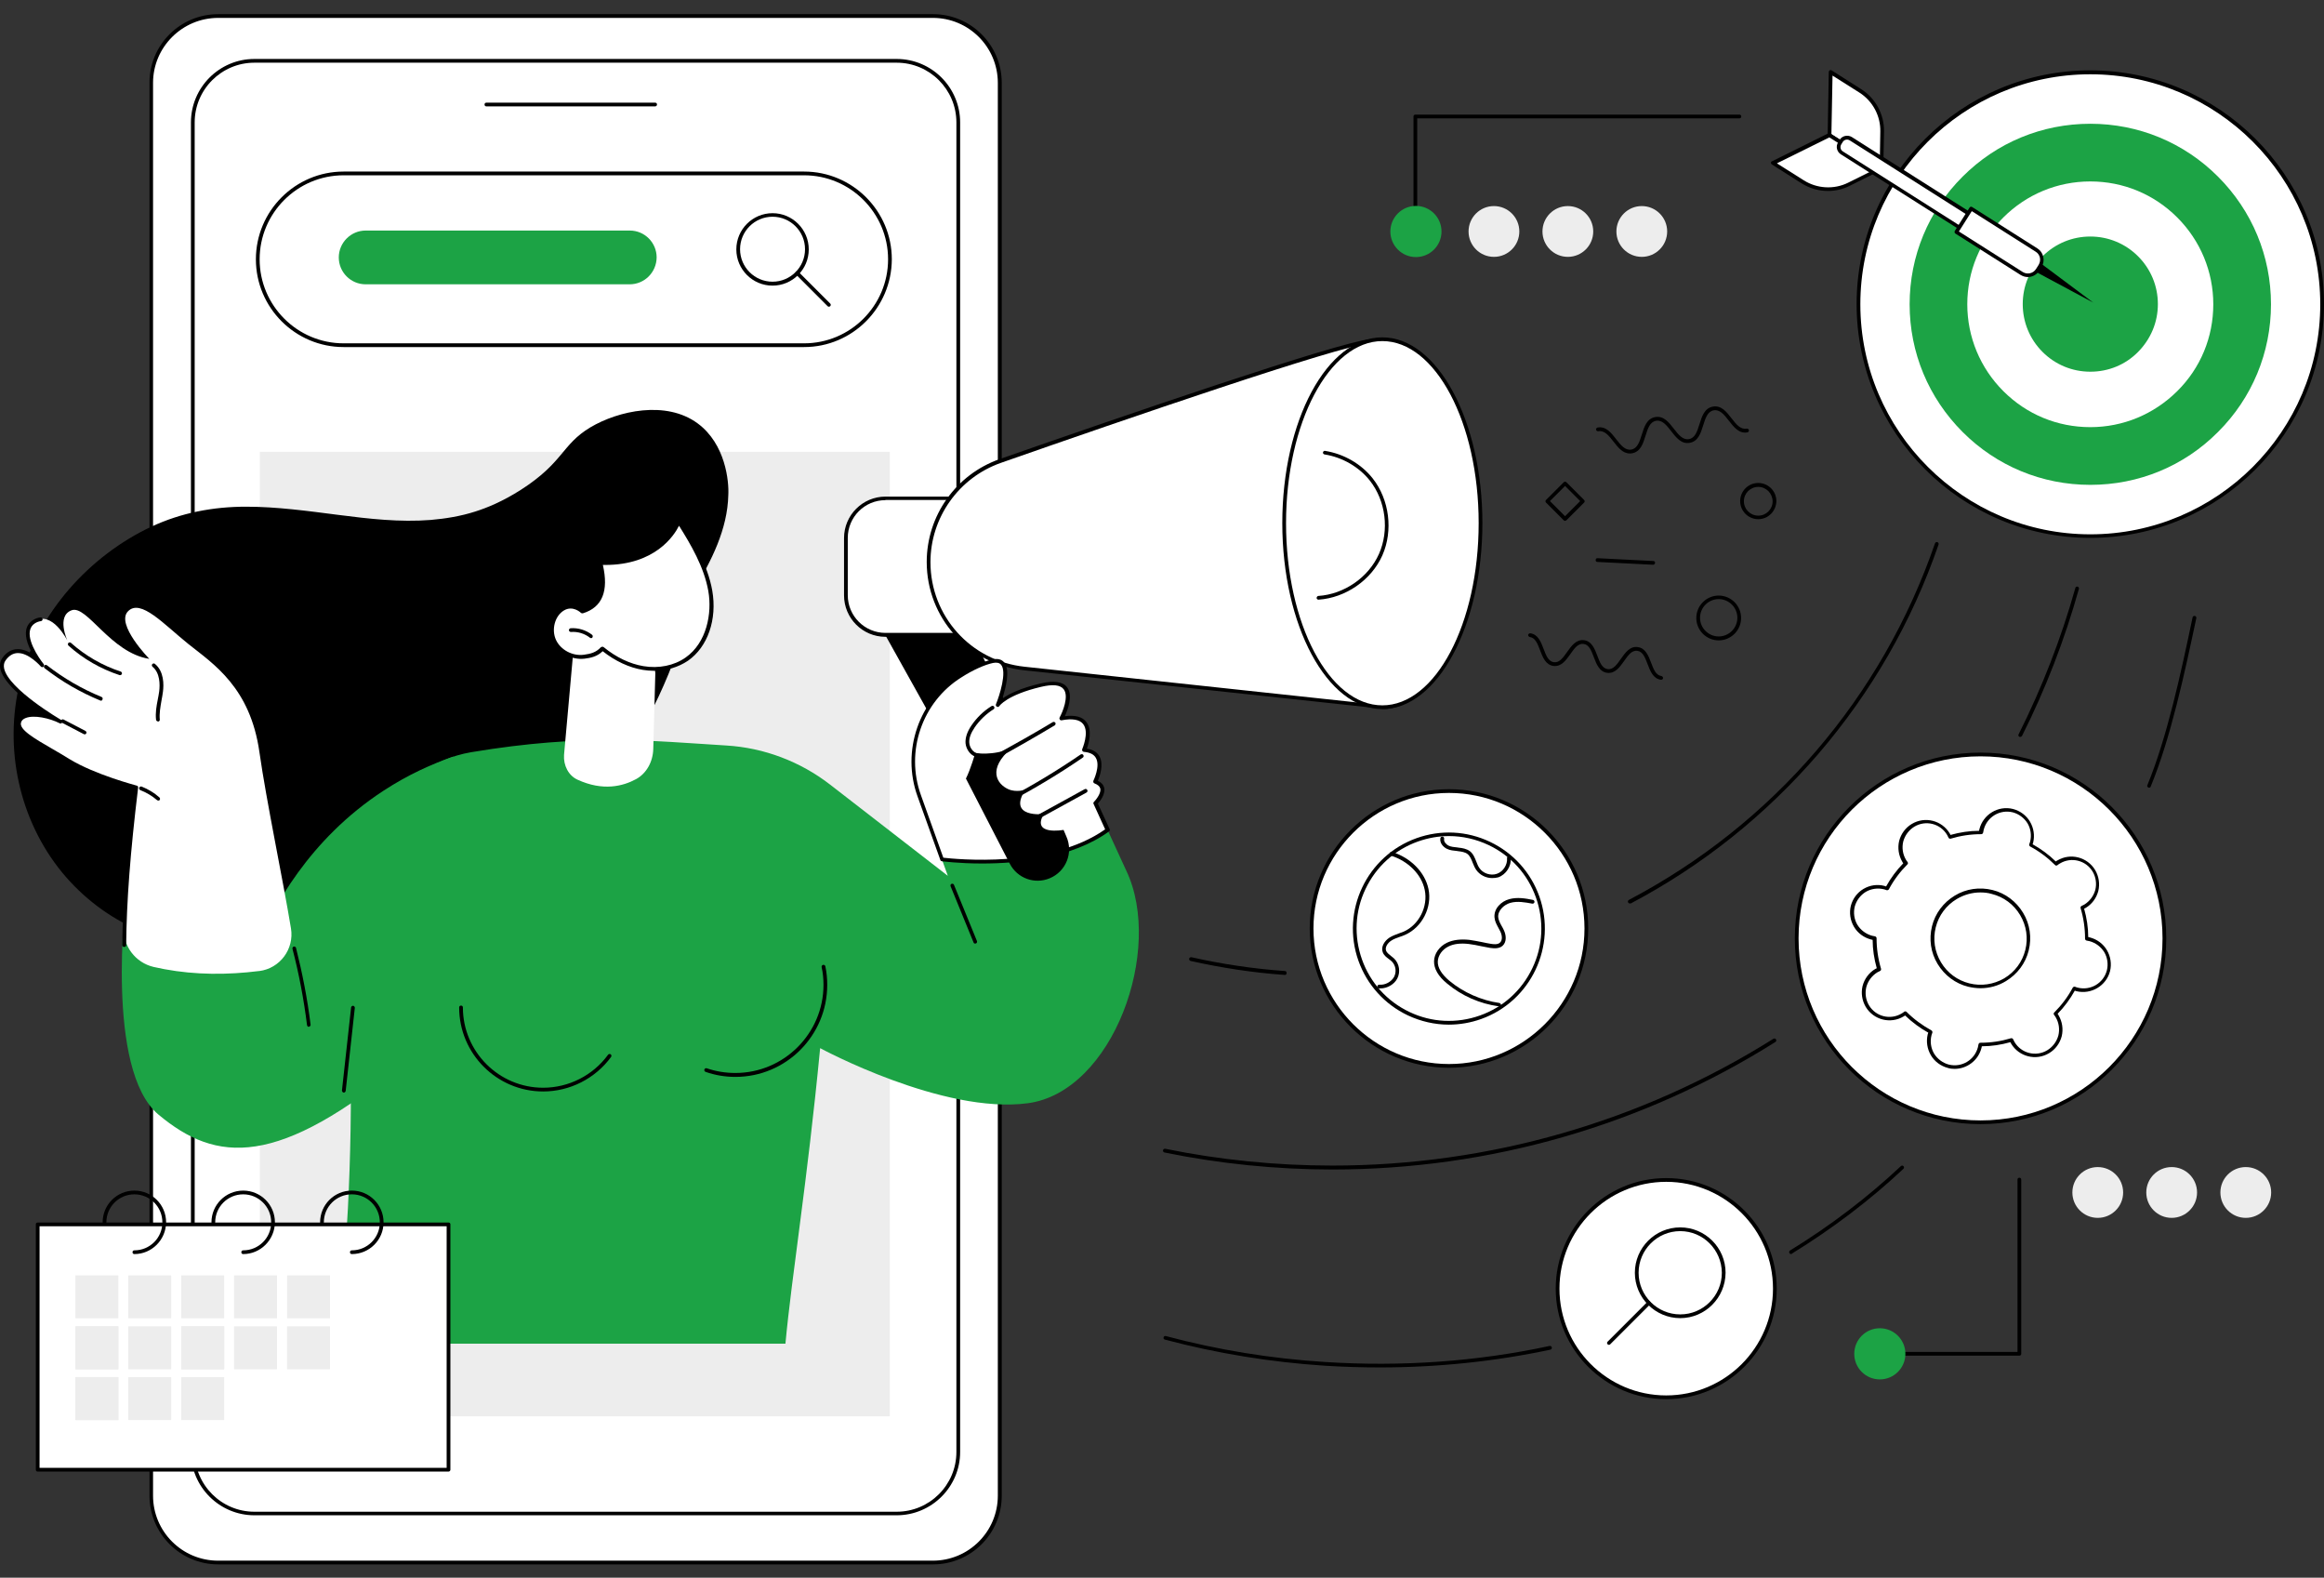
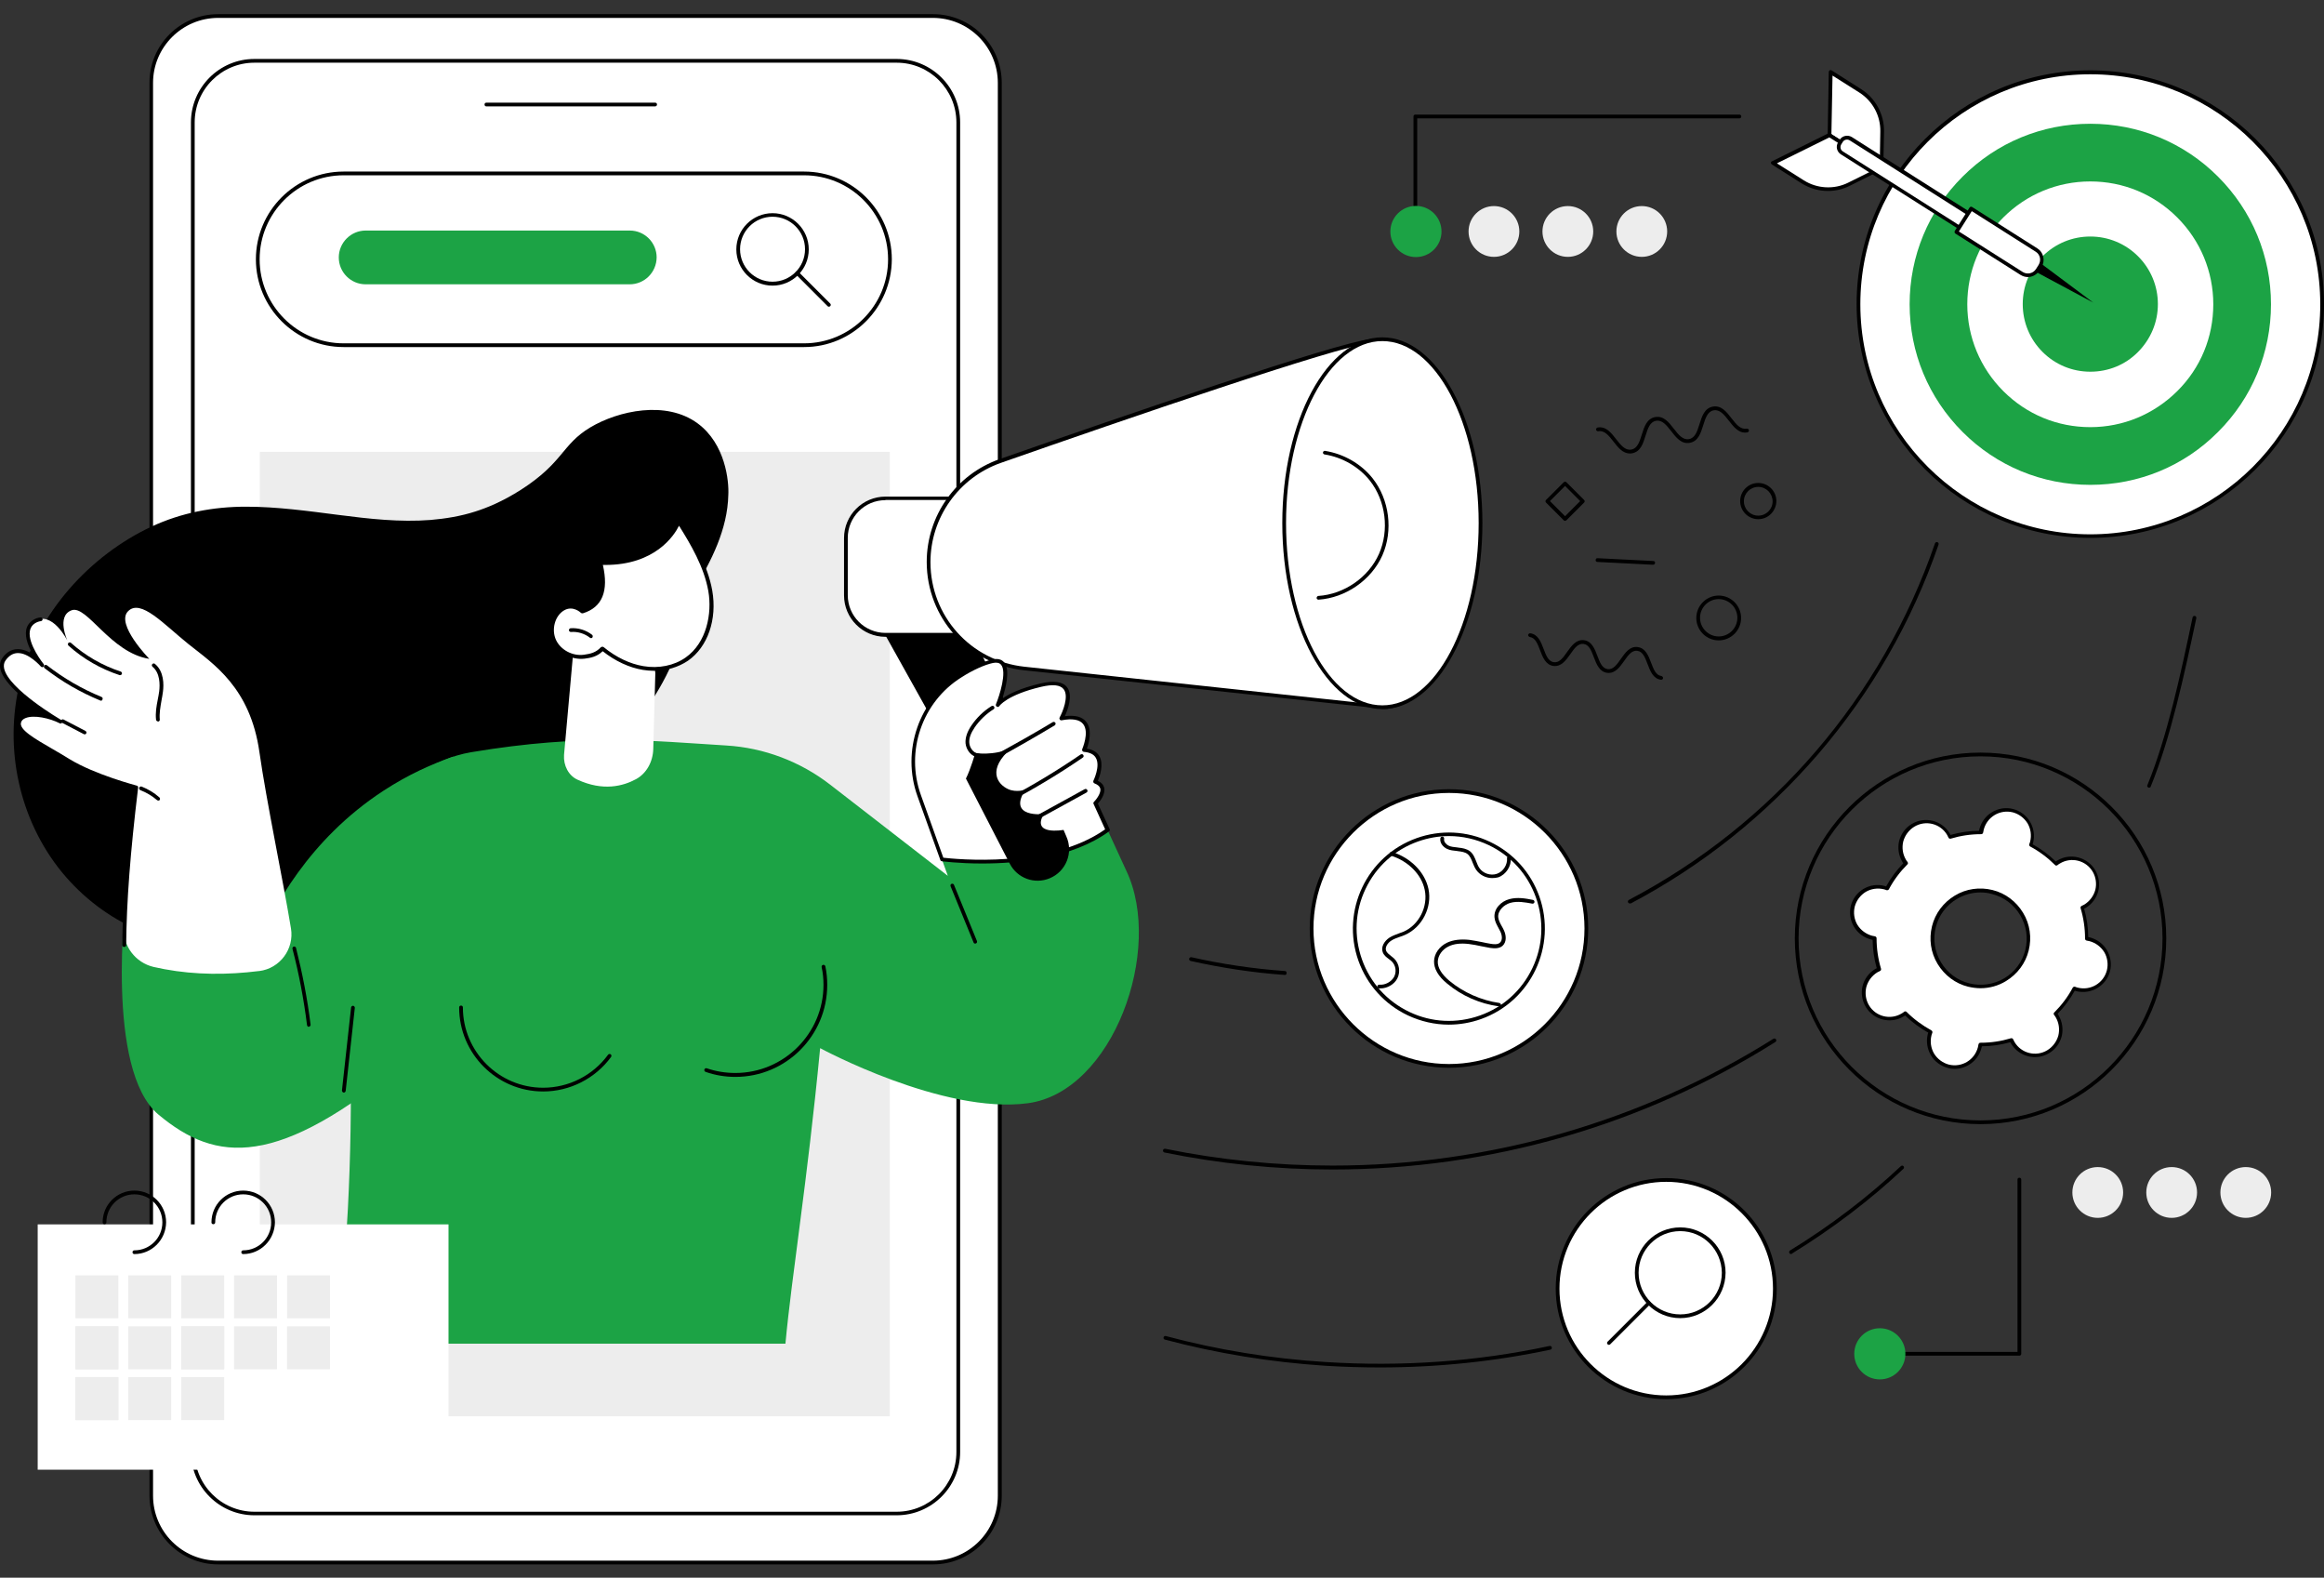
<svg xmlns="http://www.w3.org/2000/svg" width="361" height="245" viewBox="0 0 361 245" fill="none">
  <rect x="0" y="0" width="361" height="245" fill="#333333" stroke="none" />
  <g clip-path="url(#clip0_4620_5653)">
    <path d="M33.893 242.643H144.939C150.651 242.643 155.319 237.975 155.319 232.263V12.868C155.319 7.156 150.651 2.488 144.939 2.488H33.893C28.181 2.488 23.484 7.156 23.484 12.868V232.263C23.484 237.975 28.181 242.643 33.893 242.643Z" fill="white" />
    <path d="M144.938 242.934H33.892C28.007 242.934 23.223 238.15 23.223 232.264V12.869C23.194 6.983 27.978 2.199 33.892 2.199H144.938C150.824 2.199 155.608 6.983 155.608 12.869V232.264C155.608 238.15 150.824 242.934 144.938 242.934ZM33.892 2.779C28.326 2.779 23.774 7.302 23.774 12.869V232.264C23.774 237.831 28.297 242.354 33.864 242.354H144.909C150.476 242.354 154.999 237.831 154.999 232.264V12.869C154.999 7.302 150.476 2.779 144.909 2.779H33.892Z" fill="black" />
    <path d="M39.517 235.016H139.284C144.532 235.016 148.852 230.725 148.852 225.448V19.013C148.852 13.765 144.561 9.445 139.284 9.445H39.517C34.269 9.445 29.949 13.736 29.949 19.013V225.477C29.949 230.725 34.269 235.016 39.517 235.016Z" fill="white" />
    <path d="M139.285 235.307H39.518C34.096 235.307 29.66 230.9 29.66 225.449V19.014C29.66 13.592 34.067 9.156 39.518 9.156H139.285C144.707 9.156 149.143 13.563 149.143 19.014V225.478C149.143 230.9 144.707 235.307 139.285 235.307ZM39.518 9.736C34.415 9.736 30.24 13.882 30.24 19.014V225.478C30.24 230.581 34.386 234.756 39.518 234.756H139.285C144.388 234.756 148.563 230.61 148.563 225.478V19.014C148.563 13.911 144.417 9.736 139.285 9.736H39.518Z" fill="black" />
    <path d="M101.766 16.521H75.556C75.382 16.521 75.266 16.405 75.266 16.231C75.266 16.057 75.382 15.941 75.556 15.941H101.766C101.94 15.941 102.056 16.057 102.056 16.231C102.056 16.405 101.911 16.521 101.766 16.521Z" fill="black" />
    <path d="M138.213 70.16H40.359V219.941H138.213V70.16Z" fill="#EDEDED" />
-     <path d="M108.377 65.753C103.478 62.129 96.055 63.781 91.706 66.362C87.212 69.058 87.589 71.784 80.891 76.075C78.021 77.901 75.644 78.858 73.817 79.438C71.555 80.163 69.236 80.54 66.888 80.743C62.104 81.12 57.32 80.569 52.565 79.96C47.81 79.351 43.026 78.684 38.213 78.684C33.139 78.684 28.181 79.612 23.513 81.786C14.032 86.222 5.769 95.152 3.101 105.909C0.55 116.231 3.014 127.364 9.625 135.454C12.843 139.368 16.931 142.47 21.454 144.413C26.412 146.558 31.776 147.486 37.082 147.863C47.723 148.588 58.508 146.616 68.308 142.209C77.557 138.034 85.82 131.713 92.431 123.74C98.694 116.173 103.478 107.243 106.319 97.617C106.899 95.616 107.421 93.587 107.827 91.528C110.494 87.121 113.016 82.192 113.132 76.857C113.248 74.741 112.697 68.942 108.377 65.753Z" fill="black" />
+     <path d="M108.377 65.753C103.478 62.129 96.055 63.781 91.706 66.362C87.212 69.058 87.589 71.784 80.891 76.075C78.021 77.901 75.644 78.858 73.817 79.438C71.555 80.163 69.236 80.54 66.888 80.743C62.104 81.12 57.32 80.569 52.565 79.96C47.81 79.351 43.026 78.684 38.213 78.684C33.139 78.684 28.181 79.612 23.513 81.786C14.032 86.222 5.769 95.152 3.101 105.909C0.55 116.231 3.014 127.364 9.625 135.454C12.843 139.368 16.931 142.47 21.454 144.413C26.412 146.558 31.776 147.486 37.082 147.863C47.723 148.588 58.508 146.616 68.308 142.209C98.694 116.173 103.478 107.243 106.319 97.617C106.899 95.616 107.421 93.587 107.827 91.528C110.494 87.121 113.016 82.192 113.132 76.857C113.248 74.741 112.697 68.942 108.377 65.753Z" fill="black" />
    <path d="M19.542 139.483C19.542 139.483 16.295 166.157 24.616 173.086C33.604 180.596 43.085 181.495 63.206 164.736L69.701 120.55C69.962 119.535 70.194 118.52 70.455 117.477C67.178 118.607 63.438 120.26 59.582 122.782C47.869 130.408 42.331 141.164 39.953 146.731C33.14 144.325 26.355 141.918 19.542 139.483Z" fill="#1CA345" />
    <path d="M153.753 127.712L135.922 95.761L147.809 92.137L164.336 125.653L153.753 127.712Z" fill="black" />
    <path d="M149.722 98.601H137.545C134.153 98.601 131.398 95.846 131.398 92.454V83.553C131.398 80.161 134.153 77.406 137.545 77.406H149.722V98.601Z" fill="white" />
    <path d="M149.723 98.891H137.546C133.98 98.891 131.109 95.992 131.109 92.455V83.554C131.109 79.988 134.009 77.117 137.546 77.117H149.723C149.897 77.117 150.013 77.233 150.013 77.407V98.63C150.013 98.775 149.897 98.891 149.723 98.891ZM137.546 77.668C134.299 77.668 131.689 80.306 131.689 83.525V92.426C131.689 95.673 134.328 98.283 137.546 98.283H149.433V77.639H137.546V77.668Z" fill="black" />
    <path d="M222.931 61.202C222.931 61.202 220.264 52.156 212.899 52.939C207.535 53.519 173.41 65.261 155.376 71.553C148.707 73.872 144.242 80.193 144.242 87.238C144.242 95.733 150.65 102.866 159.087 103.765L214.987 109.766C214.987 109.766 221.307 110.056 224.062 101.184C226.845 92.37 222.931 61.202 222.931 61.202Z" fill="white" />
    <path d="M215.046 110.085C215.017 110.085 214.988 110.085 214.988 110.085L159.059 104.083C150.448 103.155 143.953 95.936 143.953 87.267C143.953 80.076 148.505 73.669 155.29 71.291C174.512 64.565 207.565 53.228 212.9 52.648C220.38 51.837 223.193 61.028 223.222 61.115C223.222 61.144 223.222 61.144 223.222 61.173C223.367 62.448 227.107 92.486 224.353 101.329C221.685 109.853 215.683 110.085 215.046 110.085ZM213.799 53.199C213.509 53.199 213.248 53.228 212.958 53.257C207.681 53.808 174.686 65.145 155.493 71.871C148.94 74.162 144.533 80.366 144.533 87.296C144.533 95.675 150.796 102.633 159.117 103.532L215.017 109.534C215.249 109.534 221.134 109.708 223.773 101.155C226.44 92.544 222.758 62.303 222.642 61.26C222.497 60.796 220.003 53.199 213.799 53.199Z" fill="black" />
    <path d="M214.727 109.793C223.15 109.793 229.978 97.007 229.978 81.234C229.978 65.462 223.15 52.676 214.727 52.676C206.305 52.676 199.477 65.462 199.477 81.234C199.477 97.007 206.305 109.793 214.727 109.793Z" fill="white" />
    <path d="M214.728 110.113C206.175 110.113 199.188 97.153 199.188 81.235C199.188 65.318 206.146 52.387 214.728 52.387C223.281 52.387 230.269 65.347 230.269 81.235C230.269 97.124 223.281 110.113 214.728 110.113ZM214.728 52.967C206.494 52.967 199.767 65.666 199.767 81.235C199.767 96.834 206.465 109.533 214.728 109.533C222.991 109.533 229.689 96.834 229.689 81.235C229.689 65.637 222.962 52.967 214.728 52.967Z" fill="black" />
    <path d="M204.809 93.124C204.664 93.124 204.52 93.008 204.52 92.863C204.52 92.689 204.635 92.573 204.78 92.544C208.782 92.283 212.58 89.674 214.203 86.021C215.827 82.368 215.276 77.787 212.783 74.626C211.101 72.51 208.521 71.002 205.737 70.567C205.592 70.538 205.476 70.393 205.505 70.248C205.534 70.103 205.679 69.987 205.824 70.016C208.753 70.48 211.449 72.046 213.218 74.278C215.827 77.584 216.436 82.397 214.725 86.253C213.015 90.08 209.043 92.834 204.809 93.124Z" fill="black" />
    <path d="M52.449 208.662H122.005C123.02 197.819 125.368 183.844 127.398 162.766C127.398 162.766 146.447 173.087 159.668 171.319C172.889 169.55 180.804 147.457 174.947 135.193L170.134 124.726C170.134 124.726 152.245 115.68 142.764 123.595L147.229 136.004L128.963 121.855C124.324 118.26 118.671 116.115 112.814 115.767C101.391 115.071 90.866 113.853 73.18 116.811C67.062 117.854 61.814 121.826 59.234 127.48C57.378 131.51 54.102 146.297 54.421 161.925C54.827 180.945 53.667 195.818 52.449 208.662Z" fill="#1CA345" />
    <path d="M151.49 146.531C151.374 146.531 151.258 146.473 151.229 146.357L147.663 137.63C147.605 137.485 147.663 137.311 147.808 137.253C147.953 137.195 148.127 137.253 148.185 137.398L151.751 146.125C151.809 146.27 151.751 146.444 151.606 146.502C151.548 146.531 151.519 146.531 151.49 146.531Z" fill="black" />
    <path d="M146.331 133.454C146.331 133.454 162.713 135.715 172.049 128.873L170.135 124.727C170.135 124.727 172.6 122.291 170.106 121.393C170.106 121.393 172.426 116.754 168.395 116.493C168.395 116.493 171.092 110.433 164.887 111.593C164.887 111.593 168.627 104.779 161.669 106.432C156.16 107.737 155.029 109.534 155.029 109.534C155.029 109.534 158.103 101.938 154.247 102.721C153.029 102.982 151.202 103.764 149.231 104.982C142.968 108.896 140.301 116.667 142.794 123.625L146.331 133.454Z" fill="white" />
    <path d="M152.563 134.092C148.91 134.092 146.359 133.744 146.301 133.744C146.185 133.715 146.098 133.657 146.069 133.541L142.531 123.683C139.98 116.638 142.734 108.636 149.084 104.693C150.969 103.533 152.882 102.663 154.187 102.402C154.999 102.228 155.608 102.402 155.984 102.866C156.97 104.026 156.216 106.867 155.695 108.491C156.622 107.824 158.391 106.896 161.609 106.142C163.697 105.649 165.088 105.852 165.755 106.722C166.712 107.969 165.871 110.201 165.407 111.216C167.002 111.013 168.133 111.303 168.742 112.115C169.727 113.362 169.119 115.42 168.829 116.261C169.756 116.406 170.394 116.783 170.771 117.421C171.496 118.697 170.829 120.552 170.539 121.248C171.09 121.509 171.409 121.886 171.525 122.35C171.728 123.336 170.887 124.408 170.539 124.785L172.366 128.757C172.424 128.873 172.395 129.018 172.279 129.105C166.538 133.28 158.217 134.092 152.563 134.092ZM146.533 133.193C148.301 133.396 163.001 134.933 171.67 128.786L169.872 124.843C169.814 124.727 169.843 124.611 169.93 124.524C170.249 124.205 171.061 123.191 170.916 122.466C170.829 122.118 170.539 121.857 170.017 121.654C169.93 121.625 169.872 121.567 169.843 121.48C169.814 121.393 169.814 121.306 169.843 121.248C169.843 121.219 170.974 118.957 170.22 117.682C169.901 117.131 169.293 116.841 168.365 116.754C168.278 116.754 168.191 116.696 168.133 116.609C168.075 116.522 168.075 116.435 168.104 116.348C168.104 116.319 169.264 113.71 168.249 112.434C167.698 111.738 166.567 111.535 164.915 111.854C164.799 111.883 164.683 111.825 164.625 111.738C164.567 111.651 164.538 111.535 164.596 111.419C165.059 110.578 166.074 108.143 165.233 107.041C164.712 106.345 163.523 106.229 161.696 106.664C156.419 107.911 155.231 109.622 155.231 109.651C155.144 109.766 154.999 109.824 154.854 109.738C154.709 109.68 154.651 109.506 154.709 109.361C155.26 108.027 156.448 104.316 155.492 103.214C155.231 102.924 154.825 102.837 154.245 102.953C152.998 103.214 151.143 104.026 149.345 105.186C143.256 108.984 140.589 116.667 143.053 123.48L146.533 133.193Z" fill="black" />
    <path d="M150.043 120.902L156.856 134.123C158.016 136.384 160.713 137.37 163.061 136.384C165.584 135.341 166.772 132.412 165.642 129.89L165.207 128.875C165.207 128.875 160.162 129.803 162.133 126.411C162.133 126.411 156.422 127.077 159.263 122.641C159.263 122.641 157.871 123.105 156.625 122.554C154.827 121.743 153.348 119.423 157.117 116.176C154.218 117.423 151.493 116.93 151.493 116.93C151.493 116.93 150.768 119.481 150.043 120.902Z" fill="black" />
    <path d="M154.825 117.739C154.709 117.739 154.622 117.681 154.564 117.594C154.477 117.449 154.535 117.275 154.68 117.188C157.638 115.565 160.624 113.883 163.523 112.143C163.668 112.056 163.842 112.114 163.929 112.23C164.016 112.375 163.958 112.549 163.842 112.636C160.943 114.376 157.957 116.087 154.999 117.71C154.912 117.739 154.854 117.739 154.825 117.739Z" fill="black" />
    <path d="M156.564 124.61C156.448 124.61 156.361 124.552 156.303 124.465C156.216 124.32 156.274 124.146 156.419 124.059C160.333 122 164.189 119.681 167.871 117.158C168.016 117.071 168.19 117.1 168.277 117.245C168.364 117.39 168.335 117.564 168.19 117.651C164.508 120.174 160.652 122.493 156.68 124.581C156.68 124.61 156.622 124.61 156.564 124.61Z" fill="black" />
    <path d="M160.075 127.8C159.959 127.8 159.872 127.742 159.814 127.655C159.727 127.511 159.785 127.337 159.93 127.25L168.483 122.553C168.628 122.466 168.802 122.524 168.889 122.669C168.976 122.814 168.918 122.987 168.773 123.074L160.22 127.771C160.162 127.8 160.133 127.8 160.075 127.8Z" fill="black" />
    <path d="M151.984 117.595C150.854 117.537 150.071 116.406 149.984 115.42C149.926 114.579 150.216 113.652 150.912 112.637C151.723 111.448 152.767 110.433 154.014 109.65C154.159 109.564 154.333 109.592 154.42 109.737C154.507 109.882 154.478 110.056 154.333 110.143C153.173 110.868 152.158 111.854 151.404 112.956C150.796 113.855 150.506 114.637 150.564 115.362C150.622 116.116 151.202 116.957 151.984 117.015C152.158 117.015 152.274 117.16 152.245 117.334C152.274 117.479 152.158 117.595 151.984 117.595Z" fill="black" />
    <path d="M29.282 100.025C25.455 96.952 21.86 92.921 19.888 94.922C17.917 96.923 23.194 102.315 23.194 102.315C17.163 101.388 13.481 93.849 11.103 94.777C8.726 95.676 10.465 99.474 10.465 99.474C10.465 99.474 8.117 94.719 5.304 96.488C2.492 98.227 6.551 103.243 6.551 103.243C6.551 103.243 2.956 99.039 0.607 102.315C-1.741 105.592 9.363 112.028 9.363 112.028C7.131 110.898 3.507 110.376 2.956 112.057C2.405 113.739 6.464 115.537 10.581 118.059C14.669 120.581 21.164 122.234 21.164 122.234C20.41 130.555 19.54 137.833 19.221 143.95C19.047 146.879 21.019 149.488 23.86 150.155C24.411 150.271 24.991 150.387 25.542 150.503C30.384 151.402 35.342 151.402 40.213 150.793H40.271C43.489 150.387 45.721 147.372 45.2 144.182C43.953 136.586 41.373 124.38 40.3 116.812C38.879 106.751 33.138 103.098 29.282 100.025Z" fill="white" />
    <path d="M19.28 147.053C19.106 147.053 18.99 146.908 18.99 146.763C19.077 139.95 19.628 132.44 20.846 122.467C19.628 122.119 14.061 120.553 10.437 118.321C9.567 117.799 8.697 117.277 7.856 116.813C4.551 114.899 2.174 113.537 2.696 111.971C2.841 111.507 3.188 111.159 3.71 110.956C4.58 110.608 5.827 110.637 7.045 110.898C4.493 109.217 0.579 106.259 0.057 103.882C-0.088 103.244 0.028 102.664 0.376 102.171C0.985 101.301 1.768 100.837 2.667 100.808C3.536 100.779 4.406 101.156 5.102 101.62C4.464 100.489 3.855 99.069 4.058 97.88C4.174 97.184 4.551 96.662 5.131 96.285C5.508 96.053 5.885 95.908 6.291 95.879C6.465 95.85 6.581 95.966 6.61 96.14C6.639 96.285 6.523 96.43 6.349 96.459C6.059 96.488 5.74 96.604 5.45 96.778C4.986 97.068 4.725 97.474 4.638 97.996C4.29 100.026 6.755 103.099 6.784 103.128C6.871 103.244 6.871 103.418 6.755 103.534C6.639 103.65 6.465 103.621 6.349 103.505C6.32 103.476 4.464 101.33 2.696 101.417C2 101.446 1.391 101.823 0.869 102.548C0.608 102.896 0.55 103.331 0.637 103.795C1.333 107.042 9.451 111.768 9.538 111.826C9.683 111.913 9.712 112.087 9.654 112.203C9.567 112.348 9.422 112.406 9.277 112.319C7.682 111.507 5.247 110.985 3.971 111.507C3.594 111.652 3.362 111.884 3.275 112.174C2.899 113.276 5.363 114.696 8.175 116.32C9.016 116.813 9.886 117.306 10.756 117.857C14.786 120.321 21.194 121.974 21.252 122.003C21.396 122.032 21.483 122.177 21.454 122.322C20.237 132.411 19.657 139.979 19.599 146.821C19.57 146.937 19.454 147.053 19.28 147.053Z" fill="black" />
    <path d="M13.163 114.031C13.105 114.031 13.076 114.031 13.018 114.002L9.626 112.233C9.481 112.146 9.423 111.972 9.51 111.856C9.597 111.711 9.771 111.653 9.887 111.74L13.279 113.509C13.424 113.596 13.482 113.77 13.395 113.886C13.366 113.973 13.279 114.031 13.163 114.031Z" fill="black" />
    <path d="M15.685 108.809C15.656 108.809 15.598 108.809 15.569 108.78C12.467 107.505 9.567 105.823 6.929 103.764C6.813 103.677 6.784 103.475 6.871 103.359C6.958 103.243 7.161 103.214 7.277 103.301C9.886 105.33 12.728 106.983 15.772 108.229C15.917 108.287 16.004 108.461 15.917 108.606C15.917 108.722 15.801 108.809 15.685 108.809Z" fill="black" />
    <path d="M18.669 104.84C18.64 104.84 18.611 104.84 18.582 104.84C15.654 103.883 12.928 102.317 10.638 100.259C10.522 100.143 10.522 99.969 10.609 99.853C10.725 99.737 10.899 99.737 11.015 99.824C13.247 101.824 15.915 103.361 18.756 104.289C18.901 104.347 18.988 104.492 18.93 104.666C18.901 104.753 18.785 104.84 18.669 104.84Z" fill="black" />
    <path d="M24.53 112.027C24.385 112.027 24.269 111.911 24.24 111.766C24.124 110.723 24.298 109.679 24.501 108.664C24.588 108.229 24.674 107.765 24.733 107.33C24.849 106.316 24.878 104.518 23.689 103.532C23.573 103.416 23.544 103.242 23.66 103.126C23.776 103.01 23.95 102.981 24.066 103.097C25.486 104.257 25.457 106.316 25.312 107.417C25.254 107.881 25.167 108.345 25.081 108.809C24.907 109.824 24.733 110.781 24.82 111.737C24.849 111.882 24.733 112.027 24.559 112.056C24.53 112.027 24.53 112.027 24.53 112.027Z" fill="black" />
    <path d="M24.614 124.322C24.556 124.322 24.469 124.293 24.411 124.264C23.628 123.597 22.758 123.075 21.802 122.698C21.657 122.64 21.57 122.466 21.628 122.321C21.686 122.176 21.86 122.089 22.005 122.147C23.019 122.553 23.947 123.104 24.759 123.829C24.875 123.945 24.904 124.119 24.788 124.235C24.788 124.293 24.701 124.322 24.614 124.322Z" fill="black" />
    <path d="M53.407 169.666H53.378C53.233 169.637 53.117 169.492 53.117 169.347L54.538 156.445C54.567 156.3 54.683 156.184 54.857 156.184C55.002 156.213 55.118 156.358 55.118 156.503L53.697 169.405C53.668 169.55 53.552 169.666 53.407 169.666Z" fill="black" />
    <path d="M47.983 159.461C47.838 159.461 47.722 159.345 47.693 159.2C47.2 155.228 46.446 151.227 45.431 147.342C45.402 147.197 45.489 147.023 45.634 146.994C45.779 146.965 45.953 147.052 45.982 147.197C46.968 151.111 47.751 155.112 48.244 159.113C48.273 159.258 48.157 159.403 47.983 159.432C47.983 159.461 47.983 159.461 47.983 159.461Z" fill="black" />
    <path d="M114.233 167.23C112.639 167.23 111.073 166.969 109.594 166.447C109.45 166.389 109.363 166.244 109.421 166.07C109.478 165.925 109.623 165.838 109.797 165.896C111.218 166.389 112.726 166.621 114.233 166.621C121.772 166.621 127.918 160.474 127.918 152.936C127.918 152.008 127.831 151.08 127.629 150.182C127.6 150.037 127.687 149.863 127.86 149.834C128.005 149.805 128.179 149.892 128.208 150.066C128.411 150.993 128.498 151.979 128.498 152.936C128.498 160.851 122.091 167.23 114.233 167.23Z" fill="black" />
    <path d="M84.371 169.493C77.181 169.493 71.324 163.637 71.324 156.446C71.324 156.272 71.44 156.156 71.614 156.156C71.788 156.156 71.904 156.272 71.904 156.446C71.904 163.318 77.5 168.913 84.371 168.913C88.344 168.913 92.113 167 94.461 163.782C94.548 163.666 94.722 163.637 94.867 163.724C94.983 163.811 95.012 164.014 94.925 164.13C92.461 167.493 88.517 169.493 84.371 169.493Z" fill="black" />
    <path d="M87.616 117.219L88.979 101.997C89.066 100.953 91.589 97.242 92.516 97.416L100.461 102.751C101.243 102.896 101.794 103.679 101.794 104.578L101.475 116.32C101.417 118.321 100.403 120.118 98.808 120.988C96.778 122.09 93.676 122.901 89.704 121.075C88.312 120.437 87.501 118.871 87.616 117.219Z" fill="white" />
    <path d="M90.489 94.979C90.489 94.979 89.097 93.587 87.474 94.573C85.879 95.53 85.357 97.849 86.14 99.531C86.923 101.212 88.894 102.227 90.75 101.995C91.794 101.879 92.751 101.647 93.562 100.72C95.389 102.227 97.564 103.358 99.883 103.735C102.203 104.112 104.725 103.706 106.639 102.343C109.886 100.082 110.959 95.617 110.292 91.732C109.625 87.846 107.508 84.367 105.421 81.004C105.421 81.004 103.072 87.788 93.272 87.412C94.258 91.239 93.678 93.964 90.489 94.979Z" fill="white" />
    <path d="M101.563 104.169C100.983 104.169 100.432 104.111 99.853 104.024C97.736 103.676 95.562 102.661 93.619 101.125C92.72 101.995 91.705 102.169 90.807 102.284C88.777 102.516 86.719 101.415 85.878 99.646C84.979 97.761 85.646 95.297 87.327 94.311C88.661 93.528 89.966 94.137 90.575 94.659C93.213 93.731 94.025 91.412 93.039 87.527C93.01 87.44 93.039 87.353 93.097 87.266C93.155 87.208 93.242 87.15 93.329 87.15C102.81 87.498 105.158 81.003 105.187 80.945C105.216 80.829 105.303 80.771 105.419 80.742C105.535 80.742 105.651 80.771 105.709 80.887C107.594 83.874 109.913 87.614 110.638 91.702C111.421 96.196 109.942 100.458 106.869 102.603C105.361 103.618 103.506 104.169 101.563 104.169ZM93.59 100.429C93.648 100.429 93.706 100.458 93.764 100.487C95.707 102.082 97.852 103.096 99.94 103.444C102.317 103.85 104.724 103.357 106.492 102.111C109.768 99.82 110.638 95.268 110.029 91.789C109.363 88.02 107.275 84.511 105.477 81.641C104.695 83.207 101.737 87.73 94.025 87.73C93.909 87.73 93.764 87.73 93.648 87.73C94.576 91.789 93.561 94.311 90.546 95.239C90.43 95.268 90.343 95.239 90.256 95.181C90.198 95.123 88.98 93.963 87.588 94.804C86.197 95.645 85.617 97.761 86.371 99.385C87.095 100.922 88.922 101.908 90.691 101.676C91.792 101.531 92.604 101.299 93.329 100.516C93.416 100.458 93.503 100.429 93.59 100.429Z" fill="black" />
    <path d="M91.821 99.096C91.763 99.096 91.705 99.067 91.647 99.038C90.836 98.4 89.763 98.052 88.69 98.139C88.516 98.139 88.4 98.023 88.371 97.878C88.371 97.704 88.487 97.588 88.632 97.559C89.821 97.472 91.038 97.849 91.966 98.574C92.082 98.661 92.111 98.864 92.024 98.98C91.995 99.067 91.908 99.096 91.821 99.096Z" fill="black" />
-     <path d="M105.332 81.584C105.274 81.584 105.245 81.584 105.187 81.555C105.042 81.468 105.013 81.294 105.071 81.149C105.68 80.105 106.028 78.916 106.057 77.727C106.057 77.582 106.202 77.438 106.347 77.438C106.521 77.438 106.637 77.582 106.637 77.727C106.608 79.032 106.231 80.308 105.564 81.439C105.535 81.526 105.448 81.584 105.332 81.584Z" fill="black" />
    <path d="M97.797 44.151H56.8C54.481 44.151 52.625 42.266 52.625 39.976C52.625 37.685 54.51 35.801 56.8 35.801H97.826C100.146 35.801 102.001 37.685 102.001 39.976C101.972 42.295 100.117 44.151 97.797 44.151Z" fill="#1CA345" />
    <path d="M124.904 53.895H53.377C45.868 53.895 39.75 47.777 39.75 40.268C39.75 32.758 45.868 26.641 53.377 26.641H124.904C132.414 26.641 138.531 32.758 138.531 40.268C138.502 47.777 132.414 53.895 124.904 53.895ZM53.377 27.221C46.187 27.221 40.33 33.077 40.33 40.268C40.33 47.458 46.187 53.315 53.377 53.315H124.904C132.095 53.315 137.951 47.458 137.951 40.268C137.951 33.077 132.095 27.221 124.904 27.221H53.377Z" fill="black" />
    <path d="M120.004 44.355C116.901 44.355 114.379 41.833 114.379 38.73C114.379 35.628 116.901 33.105 120.004 33.105C123.106 33.105 125.628 35.628 125.628 38.73C125.628 41.833 123.106 44.355 120.004 44.355ZM120.004 33.656C117.22 33.656 114.959 35.918 114.959 38.701C114.959 41.485 117.22 43.746 120.004 43.746C122.787 43.746 125.049 41.485 125.049 38.701C125.049 35.918 122.787 33.656 120.004 33.656Z" fill="black" />
    <path d="M128.758 47.63C128.671 47.63 128.613 47.601 128.555 47.543L123.626 42.614C123.51 42.498 123.51 42.324 123.626 42.208C123.742 42.092 123.916 42.092 124.032 42.208L128.961 47.137C129.077 47.253 129.077 47.427 128.961 47.543C128.903 47.601 128.816 47.63 128.758 47.63Z" fill="black" />
    <path d="M69.671 190.133H5.855V228.23H69.671V190.133Z" fill="white" />
-     <path d="M69.671 228.521H5.856C5.682 228.521 5.566 228.405 5.566 228.231V190.134C5.566 189.96 5.682 189.844 5.856 189.844H69.671C69.845 189.844 69.961 189.96 69.961 190.134V228.231C69.961 228.376 69.845 228.521 69.671 228.521ZM6.146 227.941H69.381V190.424H6.146V227.941Z" fill="black" />
    <path d="M20.874 194.745C20.7 194.745 20.584 194.629 20.584 194.455C20.584 194.281 20.7 194.165 20.874 194.165C23.281 194.165 25.223 192.222 25.223 189.816C25.223 187.409 23.281 185.467 20.874 185.467C18.468 185.467 16.525 187.409 16.525 189.816C16.525 189.99 16.409 190.106 16.235 190.106C16.061 190.106 15.945 189.99 15.945 189.816C15.945 187.09 18.149 184.887 20.874 184.887C23.6 184.887 25.803 187.09 25.803 189.816C25.774 192.541 23.571 194.745 20.874 194.745Z" fill="black" />
    <path d="M37.777 194.745C37.603 194.745 37.487 194.629 37.487 194.455C37.487 194.281 37.603 194.165 37.777 194.165C40.183 194.165 42.126 192.222 42.126 189.816C42.126 187.409 40.183 185.467 37.777 185.467C35.37 185.467 33.428 187.409 33.428 189.816C33.428 189.99 33.312 190.106 33.138 190.106C32.964 190.106 32.848 189.99 32.848 189.816C32.848 187.09 35.051 184.887 37.777 184.887C40.502 184.887 42.706 187.09 42.706 189.816C42.676 192.541 40.473 194.745 37.777 194.745Z" fill="black" />
-     <path d="M54.652 194.745C54.478 194.745 54.362 194.629 54.362 194.455C54.362 194.281 54.478 194.165 54.652 194.165C57.058 194.165 59.001 192.222 59.001 189.816C59.001 187.409 57.058 185.467 54.652 185.467C52.245 185.467 50.303 187.409 50.303 189.816C50.303 189.99 50.187 190.106 50.013 190.106C49.839 190.106 49.723 189.99 49.723 189.816C49.723 187.09 51.926 184.887 54.652 184.887C57.377 184.887 59.581 187.09 59.581 189.816C59.581 192.541 57.377 194.745 54.652 194.745Z" fill="black" />
    <path d="M18.383 198.051H11.715V204.719H18.383V198.051Z" fill="#EDEDED" />
    <path d="M26.59 198.051H19.922V204.719H26.59V198.051Z" fill="#EDEDED" />
    <path d="M34.821 198.051H28.152V204.719H34.821V198.051Z" fill="#EDEDED" />
    <path d="M43.028 198.051H36.359V204.719H43.028V198.051Z" fill="#EDEDED" />
    <path d="M51.262 198.051H44.594V204.719H51.262V198.051Z" fill="#EDEDED" />
    <path d="M18.383 205.965H11.715V212.633H18.383V205.965Z" fill="#EDEDED" />
    <path d="M18.383 205.965H11.715V212.633H18.383V205.965Z" fill="#EDEDED" />
    <path d="M26.59 205.965H19.922V212.633H26.59V205.965Z" fill="#EDEDED" />
    <path d="M34.821 205.965H28.152V212.633H34.821V205.965Z" fill="#EDEDED" />
    <path d="M34.821 205.965H28.152V212.633H34.821V205.965Z" fill="#EDEDED" />
    <path d="M43.028 205.965H36.359V212.633H43.028V205.965Z" fill="#EDEDED" />
    <path d="M51.258 205.965H44.59V212.633H51.258V205.965Z" fill="#EDEDED" />
    <path d="M18.383 213.852H11.715V220.52H18.383V213.852Z" fill="#EDEDED" />
    <path d="M18.383 213.852H11.715V220.52H18.383V213.852Z" fill="#EDEDED" />
    <path d="M26.59 213.852H19.922V220.52H26.59V213.852Z" fill="#EDEDED" />
    <path d="M34.821 213.852H28.152V220.52H34.821V213.852Z" fill="#EDEDED" />
    <path d="M199.589 151.399C194.66 151.052 189.731 150.298 184.947 149.225C184.802 149.196 184.686 149.022 184.715 148.877C184.744 148.732 184.918 148.616 185.063 148.645C189.818 149.718 194.718 150.443 199.589 150.791C199.763 150.791 199.879 150.936 199.85 151.11C199.879 151.284 199.734 151.399 199.589 151.399Z" fill="black" />
    <path d="M253.169 140.297C253.053 140.297 252.966 140.239 252.908 140.152C252.821 140.007 252.879 139.833 253.024 139.746C275.465 127.945 292.339 108.259 300.574 84.368C300.632 84.223 300.806 84.136 300.951 84.194C301.096 84.252 301.182 84.397 301.124 84.571C297.007 96.516 290.716 107.447 282.453 117.073C274.218 126.612 264.419 134.44 253.314 140.297C253.256 140.268 253.198 140.297 253.169 140.297Z" fill="black" />
    <path d="M214.349 212.347C211.537 212.347 208.696 212.26 205.854 212.086C197.388 211.535 189.038 210.173 180.949 208.027C180.804 207.998 180.688 207.824 180.746 207.679C180.775 207.534 180.949 207.418 181.094 207.476C189.125 209.622 197.446 210.984 205.883 211.506C217.684 212.26 229.397 211.448 240.705 209.013C240.85 208.984 241.024 209.071 241.053 209.245C241.082 209.39 240.995 209.564 240.821 209.593C232.209 211.419 223.337 212.347 214.349 212.347Z" fill="black" />
    <path d="M278.221 194.747C278.134 194.747 278.018 194.689 277.96 194.602C277.873 194.457 277.931 194.283 278.047 194.196C284.28 190.369 290.079 185.962 295.269 181.091C295.385 180.975 295.559 180.975 295.675 181.091C295.791 181.207 295.791 181.381 295.675 181.497C290.456 186.397 284.628 190.804 278.366 194.66C278.337 194.718 278.279 194.747 278.221 194.747Z" fill="black" />
    <path d="M206.983 181.61C198.198 181.61 189.413 180.711 180.889 178.972C180.744 178.943 180.628 178.798 180.657 178.624C180.686 178.479 180.831 178.363 181.005 178.392C189.5 180.131 198.256 181.001 206.983 181.001C231.309 181.001 254.968 174.188 275.466 161.315C275.611 161.228 275.785 161.257 275.872 161.402C275.959 161.546 275.93 161.72 275.785 161.807C255.2 174.768 231.396 181.61 206.983 181.61Z" fill="black" />
-     <path d="M313.796 114.435C313.738 114.435 313.709 114.435 313.68 114.406C313.535 114.348 313.477 114.174 313.564 114.029C317.218 106.752 320.175 99.127 322.378 91.298C322.407 91.153 322.581 91.066 322.726 91.095C322.871 91.124 322.958 91.298 322.929 91.443C320.726 99.301 317.768 106.984 314.086 114.29C313.999 114.377 313.912 114.435 313.796 114.435Z" fill="black" />
    <path d="M333.831 122.319C333.802 122.319 333.744 122.319 333.715 122.29C333.57 122.232 333.483 122.058 333.57 121.913C336.643 114.433 338.76 104.575 340.586 95.877C340.615 95.732 340.76 95.616 340.934 95.645C341.079 95.674 341.195 95.819 341.166 95.993C339.311 104.72 337.194 114.578 334.092 122.116C334.063 122.261 333.947 122.319 333.831 122.319Z" fill="black" />
    <path d="M240.158 159.269C248.491 150.935 248.491 137.424 240.158 129.091C231.824 120.757 218.313 120.757 209.98 129.091C201.646 137.424 201.646 150.935 209.98 159.269C218.313 167.602 231.824 167.602 240.158 159.269Z" fill="white" />
    <path d="M225.078 165.813C213.162 165.813 203.449 156.1 203.449 144.184C203.449 132.268 213.162 122.555 225.078 122.555C236.995 122.555 246.708 132.268 246.708 144.184C246.708 156.129 236.995 165.813 225.078 165.813ZM225.078 123.135C213.481 123.135 204.029 132.586 204.029 144.184C204.029 155.781 213.481 165.233 225.078 165.233C236.676 165.233 246.128 155.781 246.128 144.184C246.128 132.586 236.676 123.135 225.078 123.135Z" fill="black" />
    <path d="M226.776 158.691C234.791 157.747 240.523 150.485 239.58 142.471C238.636 134.456 231.374 128.723 223.36 129.667C215.345 130.61 209.612 137.872 210.556 145.887C211.499 153.902 218.761 159.634 226.776 158.691Z" fill="white" />
    <path d="M225.048 159.116C222.874 159.116 220.699 158.624 218.67 157.667C215.074 155.956 212.349 152.941 211.015 149.201C208.261 141.459 212.32 132.906 220.061 130.152C223.802 128.818 227.861 129.021 231.456 130.732C235.051 132.442 237.776 135.458 239.11 139.198C241.865 146.939 237.805 155.492 230.064 158.247C228.44 158.827 226.73 159.116 225.048 159.116ZM225.077 129.833C223.454 129.833 221.83 130.123 220.264 130.674C216.669 131.949 213.77 134.559 212.117 138.038C210.464 141.488 210.29 145.402 211.566 148.998C212.842 152.593 215.451 155.492 218.931 157.145C222.381 158.798 226.295 158.971 229.89 157.696C233.485 156.42 236.385 153.811 238.037 150.331C239.69 146.881 239.864 142.967 238.588 139.372C237.313 135.777 234.703 132.877 231.224 131.225C229.252 130.297 227.165 129.833 225.077 129.833Z" fill="black" />
    <path d="M214.439 153.489C214.352 153.489 214.294 153.489 214.207 153.489C214.033 153.489 213.917 153.344 213.946 153.17C213.946 153.025 214.091 152.909 214.265 152.909C215.164 152.996 216.12 152.474 216.555 151.691C216.961 150.909 216.816 149.923 216.207 149.314C216.062 149.169 215.917 149.053 215.743 148.937C215.367 148.647 214.961 148.357 214.787 147.864C214.468 147.023 215.077 146.096 215.83 145.603C216.294 145.313 216.787 145.139 217.251 144.965C217.512 144.878 217.773 144.762 218.034 144.675C220.411 143.631 221.861 140.79 221.31 138.18C220.817 135.803 218.759 133.715 216.062 132.874C215.917 132.817 215.83 132.672 215.859 132.498C215.917 132.353 216.062 132.266 216.236 132.295C219.107 133.193 221.339 135.426 221.89 138.035C222.499 140.877 220.904 144.008 218.266 145.168C218.005 145.284 217.715 145.4 217.425 145.487C216.961 145.661 216.497 145.806 216.12 146.067C215.569 146.415 215.106 147.081 215.309 147.632C215.425 147.951 215.743 148.183 216.062 148.444C216.236 148.589 216.439 148.734 216.584 148.879C217.367 149.662 217.57 150.938 217.048 151.952C216.584 152.851 215.511 153.489 214.439 153.489Z" fill="black" />
    <path d="M232.849 156.273H232.82C229.862 155.867 227.079 154.649 224.788 152.736C223.397 151.605 222.73 150.416 222.759 149.256C222.788 148.097 223.571 146.966 224.788 146.386C225.716 145.951 226.876 145.806 228.239 145.951C228.905 146.038 229.572 146.183 230.21 146.299C230.645 146.386 231.109 146.502 231.544 146.56C232.037 146.647 232.646 146.705 232.993 146.386C233.428 146.009 233.341 145.226 233.051 144.646C232.964 144.472 232.849 144.27 232.762 144.096C232.501 143.603 232.211 143.11 232.153 142.501C232.008 141.08 233.225 139.949 234.443 139.631C235.69 139.283 236.995 139.515 238.125 139.747C238.27 139.776 238.386 139.92 238.357 140.094C238.328 140.239 238.183 140.355 238.009 140.326C236.937 140.123 235.69 139.891 234.588 140.21C233.602 140.5 232.617 141.428 232.733 142.472C232.791 142.936 233.022 143.371 233.283 143.835C233.399 144.038 233.515 144.241 233.602 144.443C233.95 145.168 234.095 146.241 233.399 146.879C232.849 147.343 232.095 147.285 231.457 147.198C230.993 147.111 230.529 147.024 230.094 146.937C229.456 146.792 228.818 146.676 228.152 146.589C226.905 146.444 225.832 146.56 225.02 146.966C224.034 147.43 223.368 148.387 223.339 149.314C223.31 150.271 223.918 151.286 225.165 152.33C227.34 154.127 230.094 155.345 232.906 155.751C233.051 155.78 233.167 155.925 233.167 156.07C233.109 156.186 232.993 156.273 232.849 156.273Z" fill="black" />
    <path d="M231.777 136.355C230.792 136.355 229.835 135.862 229.284 135.05C229.052 134.702 228.907 134.326 228.762 133.978C228.559 133.456 228.356 132.934 227.95 132.615C227.573 132.325 227.022 132.238 226.501 132.18L226.327 132.151C225.805 132.093 225.254 132.064 224.732 131.803C224.152 131.513 223.601 130.875 223.746 130.15C223.775 130.006 223.92 129.89 224.094 129.919C224.239 129.948 224.355 130.093 224.326 130.266C224.239 130.701 224.616 131.107 224.993 131.31C225.399 131.513 225.863 131.542 226.385 131.6L226.559 131.629C227.167 131.687 227.805 131.803 228.327 132.18C228.849 132.586 229.081 133.195 229.313 133.775C229.458 134.123 229.574 134.471 229.777 134.76C230.328 135.63 231.545 136.036 232.531 135.688C233.517 135.34 234.184 134.268 234.097 133.253C234.068 133.108 234.213 132.963 234.358 132.934C234.503 132.934 234.648 133.05 234.677 133.195C234.793 134.5 233.952 135.804 232.734 136.239C232.415 136.326 232.096 136.355 231.777 136.355Z" fill="black" />
-     <path d="M327.828 165.909C338.981 154.756 338.981 136.674 327.828 125.521C316.675 114.368 298.593 114.368 287.44 125.521C276.287 136.674 276.287 154.756 287.44 165.909C298.593 177.062 316.675 177.062 327.828 165.909Z" fill="white" />
    <path d="M307.649 174.568C291.732 174.568 278.801 161.637 278.801 145.72C278.801 129.802 291.732 116.871 307.649 116.871C323.567 116.871 336.498 129.802 336.498 145.72C336.498 161.637 323.538 174.568 307.649 174.568ZM307.649 117.451C292.051 117.451 279.381 130.121 279.381 145.72C279.381 161.318 292.051 173.989 307.649 173.989C323.248 173.989 335.918 161.318 335.918 145.72C335.918 130.121 323.219 117.451 307.649 117.451Z" fill="black" />
    <path d="M327.478 150.735C328.029 148.59 326.724 146.415 324.579 145.865C324.405 145.836 324.26 145.807 324.086 145.778C324.086 144.125 323.854 142.501 323.361 140.965C323.506 140.907 323.651 140.82 323.796 140.733C325.709 139.602 326.318 137.137 325.188 135.224C324.057 133.31 321.592 132.701 319.679 133.832C319.534 133.919 319.418 134.006 319.273 134.122C318.142 132.962 316.808 131.977 315.359 131.223C315.417 131.078 315.475 130.933 315.504 130.759C316.055 128.613 314.75 126.439 312.604 125.888C310.459 125.337 308.284 126.642 307.733 128.787C307.704 128.961 307.675 129.106 307.646 129.28C305.994 129.28 304.37 129.512 302.804 129.976C302.746 129.831 302.659 129.686 302.572 129.541C301.442 127.628 298.977 127.019 297.064 128.149C295.15 129.28 294.541 131.745 295.672 133.658C295.759 133.803 295.846 133.919 295.962 134.064C294.802 135.195 293.816 136.529 293.063 137.978C292.918 137.92 292.773 137.862 292.599 137.833C290.453 137.282 288.279 138.587 287.728 140.733C287.177 142.878 288.482 145.053 290.627 145.604C290.801 145.633 290.946 145.662 291.12 145.691C291.12 147.343 291.352 148.967 291.845 150.504C291.7 150.562 291.555 150.648 291.41 150.735C289.496 151.866 288.887 154.331 290.018 156.244C291.149 158.158 293.613 158.767 295.527 157.636C295.672 157.549 295.788 157.462 295.933 157.346C297.064 158.506 298.397 159.463 299.847 160.245C299.789 160.39 299.731 160.535 299.702 160.709C299.151 162.855 300.456 165.029 302.601 165.58C304.747 166.131 306.922 164.826 307.472 162.681C307.501 162.507 307.53 162.362 307.559 162.188C309.212 162.188 310.836 161.956 312.401 161.492C312.459 161.637 312.546 161.782 312.633 161.927C313.764 163.841 316.229 164.449 318.142 163.319C320.056 162.188 320.665 159.724 319.534 157.81C319.447 157.665 319.36 157.549 319.244 157.404C320.404 156.273 321.389 154.94 322.143 153.49C322.288 153.548 322.433 153.606 322.607 153.635C324.782 154.186 326.956 152.881 327.478 150.735ZM314.866 147.546C313.851 151.518 309.821 153.954 305.82 152.939C301.819 151.924 299.412 147.894 300.427 143.893C301.442 139.921 305.472 137.485 309.473 138.5C313.445 139.515 315.852 143.574 314.866 147.546Z" fill="white" />
    <path d="M303.618 165.985C303.27 165.985 302.922 165.956 302.574 165.84C301.472 165.55 300.515 164.854 299.935 163.868C299.356 162.883 299.182 161.723 299.443 160.621C299.472 160.534 299.5 160.447 299.529 160.36C298.225 159.635 297.007 158.737 295.934 157.693C295.847 157.751 295.789 157.78 295.702 157.838C293.673 159.056 291.034 158.389 289.817 156.359C289.237 155.373 289.063 154.214 289.324 153.112C289.614 152.01 290.31 151.053 291.295 150.473C291.382 150.415 291.44 150.386 291.527 150.357C291.121 148.908 290.889 147.429 290.889 145.95C290.802 145.921 290.715 145.921 290.628 145.892C289.527 145.602 288.57 144.907 287.99 143.921C287.41 142.935 287.236 141.775 287.497 140.674C287.787 139.572 288.483 138.615 289.469 138.035C290.454 137.455 291.614 137.281 292.716 137.571C292.803 137.6 292.89 137.629 292.977 137.658C293.702 136.353 294.601 135.136 295.644 134.063C295.586 133.976 295.528 133.918 295.499 133.831C294.92 132.845 294.746 131.685 295.006 130.584C295.296 129.482 295.992 128.525 296.978 127.945C299.008 126.728 301.646 127.394 302.864 129.424C302.922 129.511 302.951 129.569 302.98 129.656C304.429 129.25 305.908 129.018 307.416 129.018C307.445 128.931 307.445 128.844 307.474 128.757C308.054 126.467 310.402 125.046 312.693 125.626C313.794 125.916 314.751 126.612 315.331 127.597C315.911 128.583 316.085 129.743 315.824 130.845C315.795 130.932 315.766 131.019 315.737 131.106C317.042 131.83 318.259 132.729 319.332 133.773C319.419 133.715 319.477 133.657 319.564 133.628C321.594 132.41 324.232 133.077 325.45 135.107C326.03 136.093 326.204 137.252 325.943 138.354C325.653 139.456 324.957 140.413 323.971 140.992C323.884 141.05 323.826 141.079 323.739 141.108C324.145 142.558 324.377 144.037 324.377 145.515C324.464 145.544 324.551 145.544 324.638 145.573C325.74 145.863 326.697 146.559 327.276 147.545C327.856 148.531 328.03 149.691 327.769 150.792C327.189 153.083 324.841 154.475 322.55 153.924C322.463 153.895 322.376 153.866 322.29 153.837C321.565 155.141 320.666 156.359 319.622 157.432C319.68 157.519 319.738 157.577 319.767 157.664C320.347 158.65 320.521 159.809 320.26 160.911C319.97 162.013 319.274 162.97 318.288 163.55C316.259 164.767 313.62 164.1 312.403 162.071C312.345 161.984 312.316 161.926 312.287 161.839C310.837 162.245 309.358 162.477 307.851 162.477C307.822 162.564 307.822 162.651 307.793 162.738C307.3 164.68 305.531 165.985 303.618 165.985ZM295.963 157.055C296.05 157.055 296.108 157.084 296.166 157.142C297.297 158.273 298.602 159.229 300.022 160.012C300.138 160.07 300.196 160.244 300.167 160.36C300.109 160.534 300.051 160.65 300.022 160.795C299.79 161.752 299.935 162.767 300.428 163.608C300.95 164.448 301.762 165.057 302.719 165.318C304.719 165.811 306.72 164.622 307.242 162.622C307.271 162.477 307.3 162.361 307.329 162.187C307.358 162.042 307.474 161.926 307.619 161.926C307.619 161.926 307.648 161.926 307.677 161.926C309.271 161.926 310.837 161.694 312.374 161.23C312.519 161.201 312.664 161.259 312.722 161.404C312.78 161.549 312.867 161.694 312.925 161.81C313.968 163.579 316.259 164.158 318.027 163.086C318.868 162.564 319.477 161.752 319.738 160.795C319.97 159.838 319.825 158.824 319.332 157.983C319.274 157.867 319.187 157.751 319.071 157.606C318.984 157.49 318.984 157.316 319.1 157.229C320.231 156.098 321.217 154.793 321.971 153.373C322.029 153.257 322.203 153.199 322.319 153.228C322.463 153.286 322.608 153.344 322.753 153.373C324.754 153.866 326.755 152.677 327.276 150.676C327.508 149.72 327.363 148.705 326.871 147.864C326.349 147.023 325.537 146.414 324.58 146.153C324.435 146.124 324.319 146.095 324.145 146.066C324 146.037 323.884 145.921 323.884 145.776C323.884 144.153 323.652 142.558 323.188 141.021C323.159 140.876 323.217 140.732 323.362 140.674C323.507 140.616 323.652 140.529 323.768 140.471C324.609 139.949 325.218 139.137 325.479 138.18C325.711 137.223 325.566 136.209 325.073 135.368C324.029 133.599 321.739 133.019 319.97 134.092C319.854 134.15 319.738 134.237 319.593 134.353C319.477 134.44 319.303 134.44 319.216 134.324C318.085 133.193 316.781 132.207 315.36 131.454C315.244 131.396 315.186 131.222 315.215 131.106C315.273 130.932 315.331 130.816 315.36 130.671C315.592 129.714 315.447 128.699 314.954 127.858C314.432 127.018 313.62 126.409 312.664 126.148C310.663 125.655 308.663 126.844 308.141 128.844C308.112 128.989 308.083 129.134 308.054 129.279C308.025 129.424 307.909 129.54 307.764 129.54C307.764 129.54 307.735 129.54 307.706 129.54C306.111 129.54 304.545 129.772 303.009 130.236C302.864 130.265 302.719 130.207 302.661 130.062C302.603 129.917 302.516 129.772 302.458 129.656C301.414 127.887 299.124 127.307 297.355 128.38C296.514 128.902 295.905 129.714 295.644 130.671C295.412 131.628 295.557 132.642 296.05 133.483C296.108 133.599 296.195 133.715 296.311 133.86C296.398 133.976 296.398 134.15 296.282 134.237C295.151 135.368 294.166 136.672 293.412 138.093C293.354 138.209 293.18 138.267 293.064 138.238C292.89 138.18 292.774 138.122 292.629 138.093C291.672 137.861 290.657 138.006 289.817 138.499C288.976 139.021 288.367 139.833 288.106 140.79C287.874 141.746 288.019 142.761 288.512 143.602C289.034 144.443 289.846 145.052 290.802 145.313C290.947 145.342 291.063 145.37 291.237 145.399C291.382 145.428 291.498 145.544 291.498 145.689C291.498 147.284 291.73 148.908 292.194 150.444C292.223 150.589 292.165 150.734 292.02 150.792C291.875 150.85 291.73 150.937 291.614 150.995C290.773 151.517 290.165 152.329 289.904 153.286C289.672 154.243 289.817 155.257 290.31 156.098C291.353 157.867 293.644 158.447 295.412 157.374C295.528 157.316 295.644 157.229 295.789 157.113C295.847 157.055 295.905 157.055 295.963 157.055ZM307.648 153.46C307.01 153.46 306.372 153.373 305.734 153.228C303.734 152.735 302.052 151.459 300.979 149.691C299.906 147.922 299.616 145.834 300.109 143.834C300.602 141.833 301.878 140.152 303.647 139.079C305.415 138.006 307.503 137.716 309.503 138.209C311.504 138.702 313.186 139.978 314.258 141.746C315.331 143.515 315.621 145.602 315.128 147.603C314.635 149.604 313.359 151.285 311.591 152.358C310.402 153.083 309.039 153.46 307.648 153.46ZM307.619 138.586C306.343 138.586 305.096 138.934 303.966 139.601C302.313 140.587 301.153 142.152 300.689 144.008C300.225 145.863 300.515 147.777 301.501 149.43C302.487 151.082 304.053 152.242 305.908 152.706C307.764 153.17 309.677 152.88 311.33 151.923C312.983 150.937 314.142 149.372 314.606 147.516C315.07 145.66 314.78 143.747 313.794 142.094C312.809 140.442 311.243 139.282 309.387 138.818C308.807 138.644 308.199 138.586 307.619 138.586Z" fill="black" />
    <path d="M265.291 215.703C273.901 212.136 277.99 202.265 274.423 193.655C270.857 185.045 260.986 180.956 252.375 184.523C243.765 188.089 239.676 197.96 243.243 206.571C246.809 215.181 256.681 219.27 265.291 215.703Z" fill="white" />
    <path d="M258.824 217.274C249.372 217.274 241.66 209.59 241.66 200.11C241.66 190.658 249.343 182.945 258.824 182.945C268.305 182.945 275.989 190.629 275.989 200.11C275.989 209.561 268.305 217.274 258.824 217.274ZM258.824 183.525C249.691 183.525 242.24 190.948 242.24 200.11C242.24 209.243 249.662 216.694 258.824 216.694C267.957 216.694 275.409 209.272 275.409 200.11C275.409 190.977 267.986 183.525 258.824 183.525Z" fill="black" />
    <path d="M260.999 204.692C257.113 204.692 253.953 201.532 253.953 197.647C253.953 193.762 257.113 190.602 260.999 190.602C264.884 190.602 268.044 193.762 268.044 197.647C268.015 201.532 264.884 204.692 260.999 204.692ZM260.999 191.181C257.432 191.181 254.533 194.081 254.533 197.647C254.533 201.213 257.432 204.113 260.999 204.113C264.565 204.113 267.464 201.213 267.464 197.647C267.435 194.081 264.565 191.181 260.999 191.181Z" fill="black" />
    <path d="M249.923 208.839C249.836 208.839 249.778 208.81 249.72 208.752C249.604 208.636 249.604 208.462 249.72 208.346L255.924 202.142C256.04 202.026 256.214 202.026 256.33 202.142C256.446 202.258 256.446 202.432 256.33 202.548L250.126 208.752C250.068 208.81 250.01 208.839 249.923 208.839Z" fill="black" />
    <path d="M324.698 83.235C344.585 83.235 360.708 67.113 360.708 47.225C360.708 27.337 344.585 11.215 324.698 11.215C304.81 11.215 288.688 27.337 288.688 47.225C288.688 67.113 304.81 83.235 324.698 83.235Z" fill="white" />
    <path d="M324.699 83.526C304.693 83.526 288.398 67.26 288.398 47.226C288.398 27.191 304.693 10.926 324.699 10.926C344.704 10.926 360.999 27.191 360.999 47.226C360.999 67.26 344.733 83.526 324.699 83.526ZM324.699 11.535C305.012 11.535 288.978 27.539 288.978 47.255C288.978 66.942 305.012 82.975 324.699 82.975C344.385 82.975 360.419 66.971 360.419 47.255C360.419 27.539 344.385 11.535 324.699 11.535Z" fill="black" />
    <path d="M324.699 75.293C317.189 75.293 310.144 72.364 304.867 67.087C299.561 61.781 296.633 54.736 296.633 47.256C296.633 39.775 299.561 32.701 304.867 27.424C310.173 22.118 317.218 19.219 324.699 19.219C332.208 19.219 339.254 22.147 344.53 27.424C349.836 32.73 352.765 39.775 352.765 47.256C352.765 54.736 349.836 61.81 344.53 67.087C339.254 72.393 332.208 75.293 324.699 75.293Z" fill="#1CA345" />
    <path d="M324.697 66.331C319.594 66.331 314.81 64.36 311.186 60.736C307.59 57.14 305.59 52.328 305.59 47.254C305.59 42.151 307.561 37.367 311.186 33.772C314.781 30.176 319.594 28.176 324.697 28.176C329.8 28.176 334.584 30.147 338.208 33.772C341.803 37.367 343.803 42.18 343.803 47.254C343.803 52.356 341.832 57.14 338.208 60.736C334.584 64.331 329.8 66.331 324.697 66.331Z" fill="white" />
    <path d="M324.699 57.722C321.886 57.722 319.248 56.62 317.276 54.648C315.305 52.677 314.203 50.039 314.203 47.226C314.203 44.414 315.305 41.804 317.276 39.804C319.248 37.832 321.886 36.73 324.699 36.73C327.511 36.73 330.15 37.832 332.121 39.804C334.093 41.775 335.195 44.414 335.195 47.226C335.195 50.039 334.093 52.648 332.121 54.648C330.15 56.649 327.511 57.722 324.699 57.722Z" fill="#1CA345" />
    <path d="M315.855 42.006L325.162 46.992L316.696 40.672L315.855 42.006Z" fill="black" />
    <path d="M284.191 20.986L292.252 26.118L292.368 20.464C292.426 17.912 291.121 15.506 288.975 14.143L284.365 11.215L284.191 20.986Z" fill="white" />
    <path d="M292.253 26.409C292.195 26.409 292.137 26.38 292.108 26.351L284.047 21.219C283.96 21.161 283.902 21.074 283.902 20.958L284.076 11.187C284.076 11.071 284.134 10.984 284.221 10.926C284.308 10.868 284.424 10.868 284.511 10.926L289.121 13.855C291.354 15.275 292.687 17.769 292.658 20.407L292.542 26.061C292.542 26.177 292.484 26.264 292.397 26.322C292.339 26.38 292.311 26.409 292.253 26.409ZM284.482 20.842L291.992 25.597L292.079 20.436C292.137 18.001 290.89 15.681 288.831 14.377L284.656 11.738L284.482 20.842Z" fill="black" />
    <path d="M284.195 20.984L292.255 26.116L287.182 28.639C284.891 29.77 282.166 29.625 280.02 28.262L275.41 25.333L284.195 20.984Z" fill="white" />
    <path d="M283.933 29.655C282.512 29.655 281.092 29.249 279.845 28.466L275.235 25.538C275.148 25.48 275.09 25.393 275.09 25.277C275.09 25.161 275.148 25.074 275.264 25.045L284.02 20.696C284.107 20.638 284.223 20.667 284.31 20.725L292.37 25.857C292.457 25.915 292.515 26.002 292.515 26.117C292.515 26.233 292.457 26.32 292.341 26.349L287.296 28.872C286.252 29.394 285.093 29.655 283.933 29.655ZM276.018 25.364L280.193 28.002C282.251 29.307 284.89 29.452 287.064 28.379L291.674 26.088L284.165 21.334L276.018 25.364Z" fill="black" />
    <path d="M286.082 23.74L310.35 39.136L311.742 36.932L287.474 21.537C286.981 21.218 286.314 21.363 285.995 21.856L285.763 22.233C285.444 22.754 285.589 23.421 286.082 23.74Z" fill="white" />
    <path d="M310.377 39.425C310.319 39.425 310.261 39.396 310.232 39.367L285.964 23.972C285.645 23.769 285.443 23.479 285.356 23.131C285.269 22.783 285.327 22.406 285.53 22.087L285.761 21.71C286.167 21.072 287.008 20.898 287.646 21.275L311.914 36.671C311.972 36.7 312.03 36.787 312.03 36.845C312.059 36.932 312.03 36.99 312.001 37.077L310.609 39.28C310.551 39.367 310.464 39.425 310.377 39.425ZM286.254 23.508L310.29 38.758L311.363 37.048L287.327 21.797C286.95 21.565 286.486 21.681 286.254 22.029L286.022 22.406C285.906 22.58 285.877 22.783 285.906 22.986C285.935 23.218 286.08 23.392 286.254 23.508Z" fill="black" />
    <path d="M303.883 36.034L314.031 42.471C314.871 42.993 315.944 42.761 316.466 41.92L316.872 41.282C317.394 40.441 317.162 39.369 316.321 38.847L306.173 32.41L303.883 36.034Z" fill="white" />
    <path d="M314.987 43.023C314.61 43.023 314.233 42.907 313.885 42.704L303.737 36.268C303.679 36.239 303.621 36.152 303.621 36.094C303.592 36.007 303.621 35.949 303.65 35.862L305.941 32.237C306.028 32.093 306.202 32.063 306.347 32.151L316.495 38.587C316.958 38.877 317.277 39.341 317.393 39.892C317.509 40.443 317.422 40.994 317.132 41.457L316.727 42.095C316.321 42.704 315.654 43.023 314.987 43.023ZM304.288 35.949L314.204 42.24C314.9 42.675 315.828 42.472 316.263 41.776L316.669 41.139C316.871 40.791 316.958 40.414 316.872 40.008C316.785 39.631 316.553 39.283 316.205 39.08L306.289 32.788L304.288 35.949Z" fill="black" />
    <path d="M253.174 70.419C252.072 70.419 251.348 69.492 250.623 68.564C249.898 67.636 249.231 66.795 248.274 66.969C248.129 66.998 247.955 66.882 247.926 66.737C247.897 66.592 248.013 66.418 248.158 66.389C249.463 66.157 250.275 67.201 251.058 68.216C251.783 69.144 252.449 69.985 253.406 69.811C254.363 69.637 254.682 68.593 255.03 67.491C255.407 66.273 255.813 64.998 257.117 64.766C258.422 64.534 259.234 65.578 260.017 66.592C260.742 67.52 261.408 68.361 262.365 68.187C263.322 68.013 263.641 66.969 263.989 65.868C264.366 64.65 264.772 63.374 266.076 63.142C267.381 62.91 268.193 63.954 268.976 64.969C269.701 65.897 270.367 66.737 271.324 66.563C271.469 66.534 271.643 66.65 271.672 66.795C271.701 66.94 271.585 67.114 271.44 67.143C270.135 67.375 269.324 66.331 268.541 65.317C267.816 64.389 267.149 63.548 266.192 63.722C265.236 63.896 264.917 64.94 264.569 66.041C264.192 67.259 263.786 68.535 262.481 68.767C261.176 68.999 260.365 67.955 259.582 66.94C258.857 66.012 258.19 65.172 257.233 65.346C256.277 65.519 255.958 66.563 255.61 67.665C255.233 68.883 254.827 70.159 253.522 70.391C253.406 70.419 253.29 70.419 253.174 70.419Z" fill="black" />
    <path d="M258.044 105.559H258.015C256.797 105.414 256.333 104.197 255.927 103.124C255.55 102.138 255.202 101.181 254.332 101.065C253.463 100.949 252.883 101.79 252.274 102.66C251.607 103.588 250.882 104.631 249.664 104.486C248.447 104.342 247.983 103.124 247.577 102.051C247.2 101.065 246.852 100.108 245.982 99.993C245.112 99.876 244.533 100.717 243.924 101.587C243.257 102.515 242.532 103.559 241.314 103.414C240.096 103.269 239.633 102.051 239.227 100.978C238.85 99.993 238.502 99.036 237.632 98.92C237.487 98.891 237.371 98.746 237.371 98.601C237.4 98.456 237.545 98.34 237.69 98.34C238.908 98.485 239.372 99.703 239.778 100.775C240.154 101.761 240.502 102.718 241.372 102.834C242.242 102.95 242.822 102.109 243.431 101.239C244.098 100.311 244.822 99.268 246.04 99.413C247.258 99.558 247.722 100.775 248.128 101.848C248.505 102.834 248.853 103.791 249.722 103.907C250.592 104.023 251.172 103.182 251.781 102.312C252.448 101.384 253.173 100.311 254.39 100.485C255.608 100.63 256.072 101.848 256.478 102.921C256.855 103.907 257.203 104.863 258.073 104.979C258.218 105.008 258.334 105.153 258.334 105.298C258.334 105.443 258.189 105.559 258.044 105.559Z" fill="black" />
    <path d="M243.111 80.885C243.024 80.885 242.966 80.857 242.908 80.799L240.153 78.044C240.037 77.928 240.037 77.754 240.153 77.638L242.908 74.884C243.024 74.768 243.198 74.768 243.314 74.884L246.068 77.638C246.126 77.696 246.155 77.754 246.155 77.841C246.155 77.928 246.126 77.986 246.068 78.044L243.314 80.799C243.256 80.828 243.169 80.885 243.111 80.885ZM240.762 77.812L243.111 80.161L245.459 77.812L243.111 75.464L240.762 77.812Z" fill="black" />
    <path d="M273.121 80.625C271.584 80.625 270.309 79.378 270.309 77.812C270.309 76.276 271.555 75 273.121 75C274.658 75 275.933 76.247 275.933 77.812C275.904 79.378 274.658 80.625 273.121 80.625ZM273.121 75.609C271.903 75.609 270.888 76.595 270.888 77.841C270.888 79.059 271.874 80.074 273.121 80.074C274.339 80.074 275.353 79.088 275.353 77.841C275.325 76.595 274.339 75.609 273.121 75.609Z" fill="black" />
    <path d="M266.975 99.443C265.062 99.443 263.496 97.877 263.496 95.964C263.496 94.05 265.062 92.484 266.975 92.484C268.889 92.484 270.455 94.05 270.455 95.964C270.455 97.877 268.889 99.443 266.975 99.443ZM266.975 93.035C265.381 93.035 264.076 94.34 264.076 95.935C264.076 97.529 265.381 98.834 266.975 98.834C268.57 98.834 269.875 97.529 269.875 95.935C269.875 94.34 268.57 93.035 266.975 93.035Z" fill="black" />
    <path d="M256.769 87.699L248.129 87.264C247.955 87.264 247.839 87.119 247.868 86.945C247.868 86.771 248.013 86.655 248.187 86.684L256.827 87.119C257.001 87.119 257.117 87.264 257.088 87.438C257.059 87.583 256.943 87.699 256.769 87.699Z" fill="black" />
    <path d="M219.856 36.237C219.682 36.237 219.566 36.121 219.566 35.947V18.087C219.566 17.913 219.682 17.797 219.856 17.797H270.189C270.363 17.797 270.479 17.913 270.479 18.087C270.479 18.261 270.363 18.377 270.189 18.377H220.146V35.947C220.146 36.121 220.001 36.237 219.856 36.237Z" fill="black" />
    <path d="M219.945 39.921C222.139 39.921 223.917 38.142 223.917 35.949C223.917 33.755 222.139 31.977 219.945 31.977C217.751 31.977 215.973 33.755 215.973 35.949C215.973 38.142 217.751 39.921 219.945 39.921Z" fill="#1CA345" />
    <path d="M255.034 39.888C257.212 39.884 258.974 38.116 258.971 35.938C258.967 33.76 257.199 31.998 255.021 32.001C252.844 32.005 251.081 33.773 251.085 35.951C251.088 38.129 252.856 39.891 255.034 39.888Z" fill="#EDEDED" />
    <path d="M243.55 39.888C245.727 39.884 247.49 38.116 247.486 35.938C247.483 33.761 245.715 31.998 243.537 32.001C241.359 32.005 239.597 33.773 239.6 35.951C239.604 38.129 241.372 39.891 243.55 39.888Z" fill="#EDEDED" />
    <path d="M232.069 39.888C234.247 39.884 236.009 38.116 236.006 35.938C236.002 33.761 234.234 31.998 232.056 32.001C229.879 32.005 228.116 33.773 228.12 35.951C228.123 38.129 229.891 39.891 232.069 39.888Z" fill="#EDEDED" />
    <path d="M313.68 210.518H291.993C291.819 210.518 291.703 210.402 291.703 210.228C291.703 210.054 291.819 209.938 291.993 209.938H313.39V183.177C313.39 183.003 313.506 182.887 313.68 182.887C313.854 182.887 313.97 183.003 313.97 183.177V210.228C313.97 210.402 313.854 210.518 313.68 210.518Z" fill="black" />
    <path d="M295.976 210.244C295.981 208.05 294.206 206.268 292.012 206.263C289.819 206.259 288.036 208.033 288.032 210.227C288.027 212.421 289.802 214.203 291.996 214.208C294.189 214.212 295.971 212.438 295.976 210.244Z" fill="#1CA345" />
    <path d="M348.849 189.121C351.027 189.121 352.793 187.355 352.793 185.178C352.793 183 351.027 181.234 348.849 181.234C346.672 181.234 344.906 183 344.906 185.178C344.906 187.355 346.672 189.121 348.849 189.121Z" fill="#EDEDED" />
    <path d="M337.338 189.121C339.515 189.121 341.281 187.355 341.281 185.178C341.281 183 339.515 181.234 337.338 181.234C335.16 181.234 333.395 183 333.395 185.178C333.395 187.355 335.16 189.121 337.338 189.121Z" fill="#EDEDED" />
    <path d="M325.857 189.121C328.035 189.121 329.8 187.355 329.8 185.178C329.8 183 328.035 181.234 325.857 181.234C323.679 181.234 321.914 183 321.914 185.178C321.914 187.355 323.679 189.121 325.857 189.121Z" fill="#EDEDED" />
  </g>
  <defs>
    <clipPath id="clip0_4620_5653">
      <rect width="361" height="244" fill="white" transform="translate(0 0.199)" />
    </clipPath>
  </defs>
</svg>